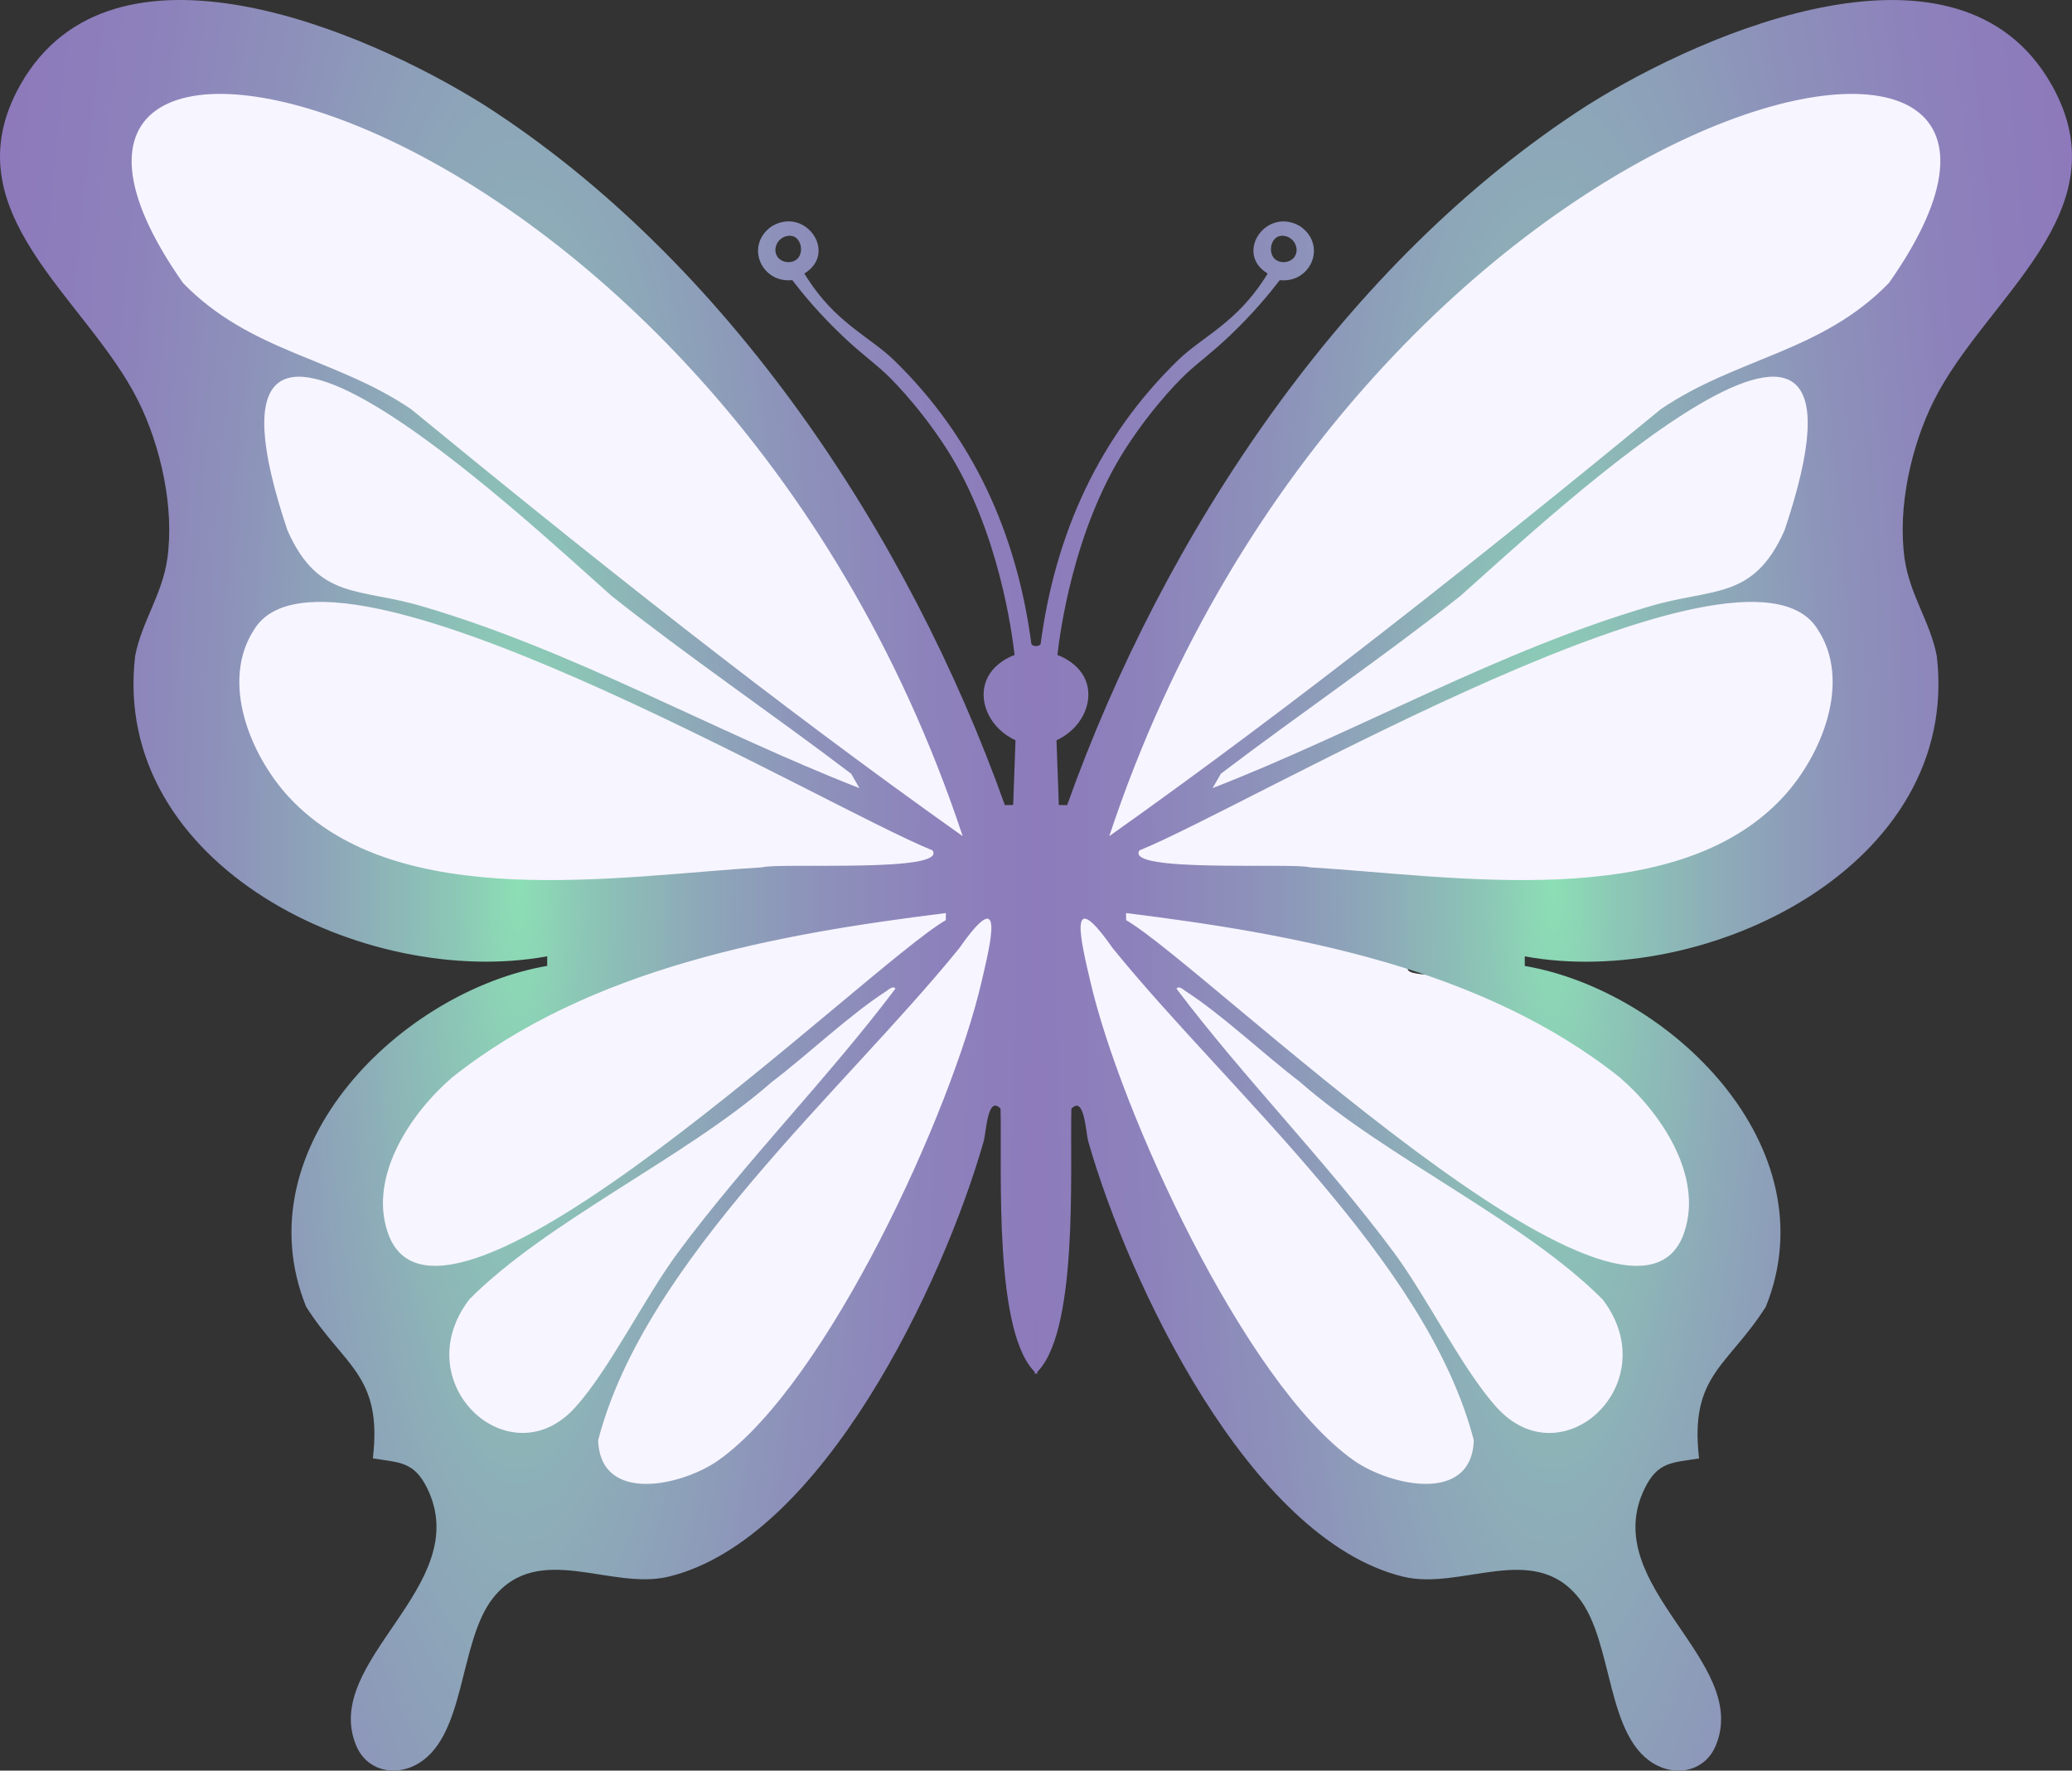
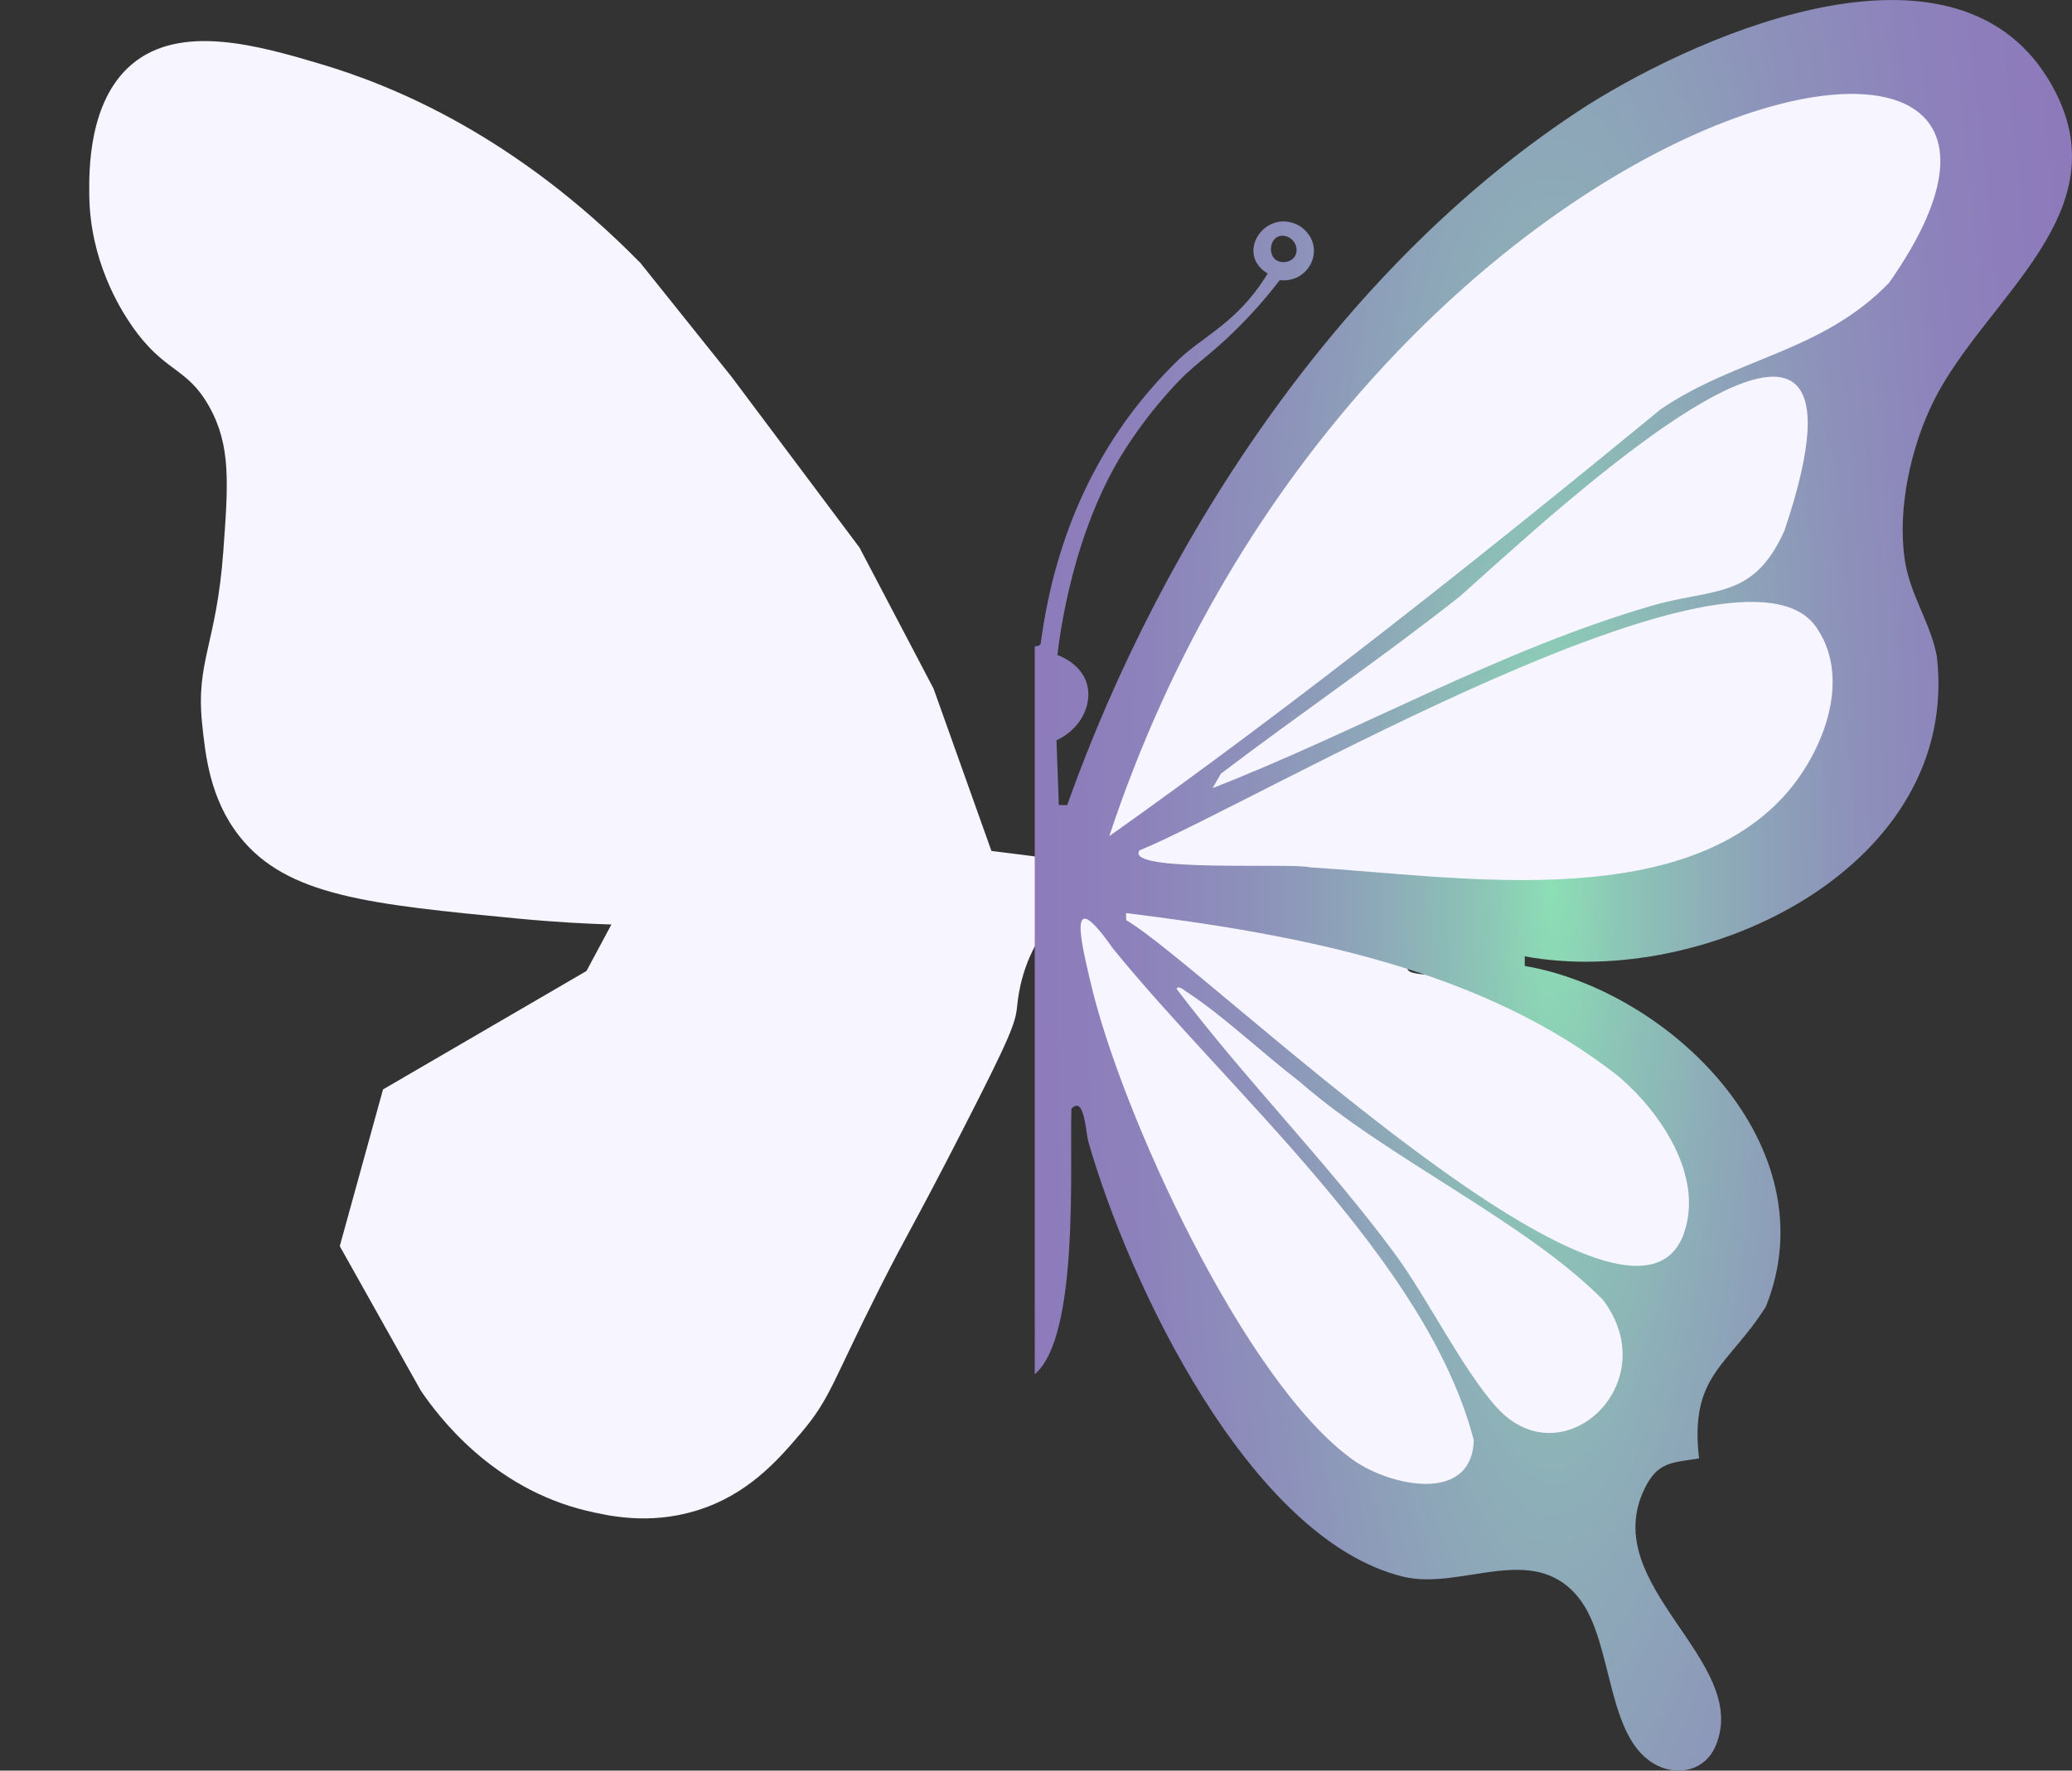
<svg xmlns="http://www.w3.org/2000/svg" xmlns:xlink="http://www.w3.org/1999/xlink" viewBox="0 0 646.4 552.42">
  <rect x="0" y="0" width="646.4" height="552.42" fill="#333333" stroke="none" />
  <defs>
    <style>
      .cls-1 {
        fill: url(#radial-gradient-2);
      }

      .cls-2 {
        fill: url(#radial-gradient);
      }

      .cls-3 {
        fill: #f7f5ff;
      }
    </style>
    <radialGradient id="radial-gradient" cx="161.79" cy="276.21" fx="161.79" fy="276.21" r="226.35" gradientTransform="translate(0 -828.63) scale(1 4)" gradientUnits="userSpaceOnUse">
      <stop offset="0" stop-color="#8cdfb5" />
      <stop offset=".09" stop-color="#8cc7b6" />
      <stop offset=".24" stop-color="#8daab8" />
      <stop offset=".4" stop-color="#8d93ba" />
      <stop offset=".57" stop-color="#8d82bb" />
      <stop offset=".76" stop-color="#8d79bb" />
      <stop offset="1" stop-color="#8e76bc" />
    </radialGradient>
    <radialGradient id="radial-gradient-2" cx="484.61" cy="276.21" fx="484.61" fy="276.21" r="226.35" gradientTransform="translate(0 -828.63) scale(1 4)" xlink:href="#radial-gradient" />
  </defs>
  <g id="Layer_5" data-name="Layer 5">
    <path class="cls-3" d="M199.54,81.79c-38.94-39.57-76.78-55.01-99.05-61.68-19.91-5.96-44.24-12.89-59.42,0-13.52,11.49-13.3,33.2-13.22,40.72.21,20.25,9.39,35.18,13.22,40.72,10.32,14.92,17.13,12.69,24.2,25.31,6.81,12.16,5.94,24,4.4,45.12-2.13,29.14-8.65,34.28-6.6,53.93,1.01,9.71,2.43,23.31,11.6,34.97,14.75,18.77,40.75,21.27,87.12,25.73,12.07,1.16,22.1,1.62,28.95,1.83-2.59,4.84-5.19,9.67-7.78,14.51-21.16,12.32-42.31,24.64-63.47,36.95-4.5,16.3-8.99,32.59-13.49,48.89,8.44,15.04,16.88,30.08,25.31,45.12,5.39,7.93,22.21,30.38,51.65,37.42,6.78,1.62,19.44,4.49,34.2,0,16.06-4.88,25.49-15.71,32.75-24.27,9.21-10.86,9.5-15.36,24.48-45.07,9.17-18.18,9.85-18.05,25.97-49.52,15.2-29.67,16.42-33.35,16.96-38.52.22-2.1.91-10.04,5.53-18.71,2.21-4.14,6.72-11.09,8.78-10.38,1.92.66,2.38,8.21-4.87,40.09,6.44,4.98,12.88,9.96,19.32,14.94,12.79,30.97,25.58,61.94,38.38,92.91,17.4,13.64,34.8,27.28,52.2,40.92,15.99,1.4,31.99,2.8,47.98,4.2,11.73-12.47,23.46-24.95,35.19-37.42,25.38-18.05,28.49-33.13,28.61-40.72.12-7.22-2.45-9.09-12.11-34.12-11.28-29.23-9.12-30.15-14.31-36.32-11.42-13.58-28.9-17.45-46.31-21.3-22.44-4.97-36.18-2.78-36.59-5.76-.63-4.57,31.41-12.73,49.88-17.44,19.33-4.92,35.39-8.22,46.22-10.28,23.87-2.49,44.27-16.88,52.83-37.67,8.62-20.94,1.88-40.23,0-45.13-2.2-10.64-4.4-21.27-6.6-31.91,1.47-7.7,2.93-15.39,4.4-23.09,10.64-22.41,21.28-44.82,31.92-67.23v-34.05c-4.14-9.54-8.28-19.08-12.42-28.61-18.24,2.57-36.47,5.14-54.71,7.7-16.88,8.8-33.75,17.61-50.63,26.41-13.4,9.51-26.8,19.03-40.21,28.54-10.44,9.2-20.89,18.39-31.33,27.59-16.73,22.74-33.45,45.49-50.18,68.23-10.74,21.94-21.48,43.87-32.22,65.81-6.44,12.18-12.88,24.36-19.32,36.54-5.82-.73-11.63-1.47-17.45-2.2-6.02-16.88-12.04-33.75-18.05-50.63-7.7-14.67-15.41-29.35-23.11-44.02-13.32-17.78-26.65-35.57-39.97-53.35-9.54-11.91-19.08-23.83-28.61-35.74Z" />
  </g>
  <g id="Layer_1" data-name="Layer 1">
-     <path class="cls-2" d="M323.57,428.73c-13.81-11.64-10.92-64.04-11.43-82.83-4.1-4.3-4.42,7.27-5.29,10.29-12.61,44.1-50.28,123.94-98.15,135.69-18.17,4.46-40.59-11.14-54.8,6.58-11.11,13.86-8.29,44.55-24.73,52.45-6.93,3.33-14.9,1.09-17.97-6.11-11.4-26.66,37.06-49.96,22.06-80.5-4.12-8.39-8.67-7.94-16.94-9.3,3.06-26.01-9.03-28.72-20.83-47.33-20.11-50.04,30.12-98.6,75.22-106.32v-2.99c-56.6,10.37-136.23-28.25-128.55-93.71,2.05-10.68,8.48-19.16,10.05-30.41,2.22-15.9-2.06-35.04-9.08-49.15C27.04,92.74-16.12,66.26,6.35,26.46c28.64-50.72,107.56-17.06,144.81,6.36,75.62,48.5,132.22,133.89,162.32,218.36l2.6-.03.73-20.19c-7.64-3.5-11.37-11.33-9.46-17.7,1.86-6.22,8.36-8.63,9.17-8.91-.67-5.81-4.74-38.73-21.27-64.41-9.4-14.59-18.94-23.38-18.94-23.38-4.61-4.24-7.66-6.24-13.47-11.75-7.22-6.85-12.41-13.15-15.68-17.41-9.64,1.05-14.93-10.9-6.36-16.82,10.52-6.23,20.67,8.41,10.12,14.76.57.93,1.45,2.32,2.61,3.94,8.59,12.08,18.37,16.29,25.34,23.07,24.73,24.02,38.34,54.16,42.89,88.57.34.7,1.77.69,1.82.77v227.03ZM128.25,127.66c55.77,45.77,113.11,91.41,172.09,133.23C221.47,23.17-23.41-26.21,57.1,88.29c21.02,21.67,47.47,23.27,71.14,39.37ZM247.96,73.95c-1.42-.79-3.34-.34-4.56.74-1.41,1.25-2.01,3.5-1,5.21,1.25,2.11,4.42,2.44,6.13,1.05,2.1-1.71,1.67-5.75-.57-7ZM265.52,241.39c-24.67-18.76-50.47-36.25-74.73-55.47-28.57-25.38-137.1-127.55-101.11-20.44,9.74,21.92,22.32,17.79,42.2,23.74,46.99,13.77,90.81,38.97,136.25,56.68l-2.6-4.51ZM237.75,270.6c5.7-1.52,58.07,1.77,53.15-5.29-34.66-14.03-188.7-105.26-211.47-69.11-10.89,16.32-1.33,39.46,10.64,52.43,33.75,36.57,103.24,24.63,147.68,21.97ZM120.95,384.47c16.03,47.9,149.57-83.25,174.11-97.38l.04-2.22c-53.17,6.59-111.09,17.13-154.03,51.27-12.78,11-26.1,30.63-20.13,48.33ZM186.61,449.35c.64,20.01,26.24,14.24,37.55,6.23,34.02-24.12,72.84-109.11,82.09-149.43,2.64-11.38,7.7-31.31-6.98-10.33-36.19,44.65-98.12,97.45-112.67,153.54ZM146.35,405.48c-19.81,26.11,12.58,56.13,32.99,33.74,10.69-11.73,21.74-34.36,32.14-48.4,21.16-28.55,46.47-54.01,67.87-82.36-.72-1.1-2.23.37-2.93.82-11.55,7.48-24.27,19.65-35.71,28.35-26.71,23.48-70.26,43.46-94.38,67.85Z" />
    <path class="cls-1" d="M322.82,201.7c.05-.09,1.48-.07,1.82-.77,4.56-34.41,18.16-64.55,42.89-88.57,6.98-6.78,16.75-10.99,25.34-23.07,1.16-1.63,2.04-3.01,2.61-3.94-10.55-6.34-.4-20.98,10.12-14.76,8.56,5.92,3.28,17.87-6.36,16.82-3.26,4.26-8.45,10.56-15.68,17.41-5.81,5.51-8.86,7.51-13.47,11.75,0,0-9.55,8.79-18.94,23.38-16.54,25.68-20.61,58.6-21.27,64.41.81.28,7.31,2.69,9.17,8.91,1.91,6.37-1.83,14.2-9.46,17.7l.73,20.19,2.6.03c30.1-84.47,86.7-169.85,162.32-218.36,37.24-23.43,116.17-57.08,144.81-6.36,22.47,39.8-20.69,66.28-36.8,98.64-7.03,14.11-11.31,33.25-9.08,49.15,1.57,11.25,8.01,19.72,10.05,30.41,7.69,65.46-71.95,104.07-128.54,93.71v2.99c45.1,7.72,95.32,56.28,75.21,106.32-11.79,18.62-23.88,21.32-20.83,47.33-8.26,1.36-12.82.92-16.94,9.3-15,30.54,33.46,53.84,22.06,80.5-3.08,7.2-11.05,9.43-17.97,6.11-16.44-7.9-13.61-38.59-24.73-52.45-14.21-17.72-36.63-2.12-54.8-6.58-47.87-11.75-85.53-91.58-98.15-135.69-.86-3.02-1.19-14.59-5.29-10.29-.5,18.79,2.39,71.19-11.43,82.83v-227.03ZM589.29,88.29c80.52-114.49-164.36-65.12-243.24,172.6,58.98-41.82,116.32-87.46,172.09-133.23,23.67-16.11,50.12-17.71,71.14-39.37ZM397.87,80.95c1.71,1.39,4.87,1.07,6.13-1.05,1.01-1.71.41-3.95-1-5.21-1.21-1.08-3.14-1.53-4.56-.74-2.24,1.24-2.68,5.28-.57,7ZM378.27,245.9c45.44-17.71,89.26-42.9,136.25-56.68,19.88-5.95,32.46-1.82,42.2-23.74,35.99-107.12-72.54-4.94-101.11,20.44-24.26,19.22-50.06,36.71-74.73,55.47l-2.6,4.51ZM556.32,248.63c11.97-12.97,21.53-36.1,10.64-52.43-22.77-36.15-176.81,55.07-211.47,69.11-4.91,7.06,47.45,3.77,53.15,5.29,44.44,2.66,113.93,14.6,147.68-21.97ZM505.32,336.14c-42.94-34.14-100.85-44.67-154.03-51.27l.04,2.22c24.54,14.13,158.08,145.28,174.11,97.38,5.97-17.7-7.35-37.33-20.13-48.33ZM347.12,295.81c-14.68-20.98-9.62-1.05-6.98,10.33,9.25,40.32,48.07,125.31,82.09,149.43,11.31,8.02,36.92,13.78,37.55-6.23-14.55-56.08-76.48-108.89-112.67-153.54ZM405.67,337.64c-11.44-8.7-24.15-20.87-35.71-28.35-.7-.45-2.21-1.92-2.93-.82,21.4,28.34,46.72,53.81,67.87,82.36,10.4,14.04,21.45,36.67,32.14,48.4,20.42,22.39,52.8-7.63,32.99-33.74-24.12-24.39-67.67-44.37-94.38-67.85Z" />
  </g>
</svg>